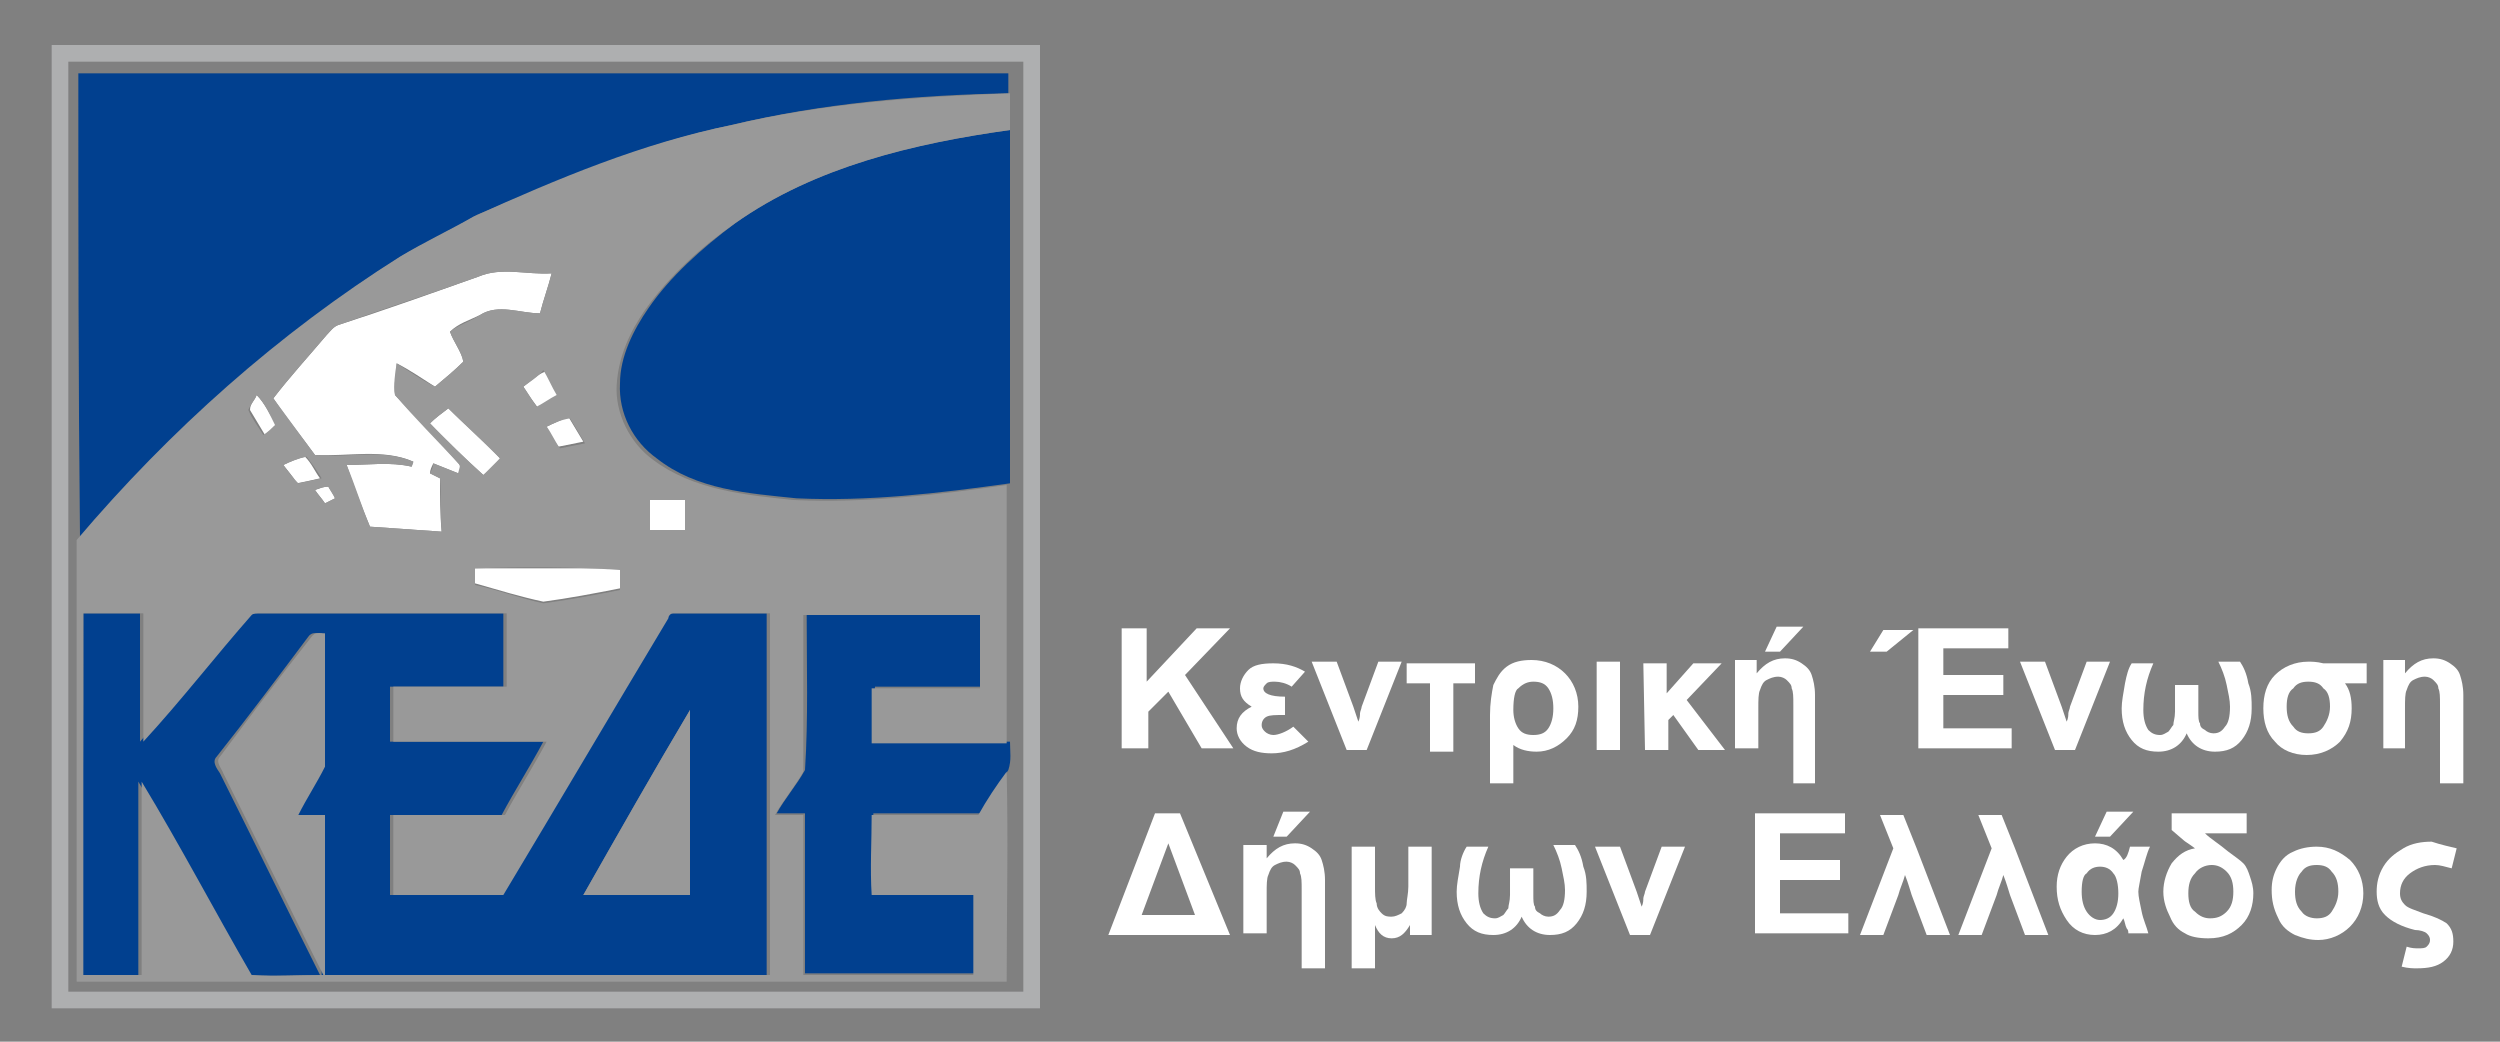
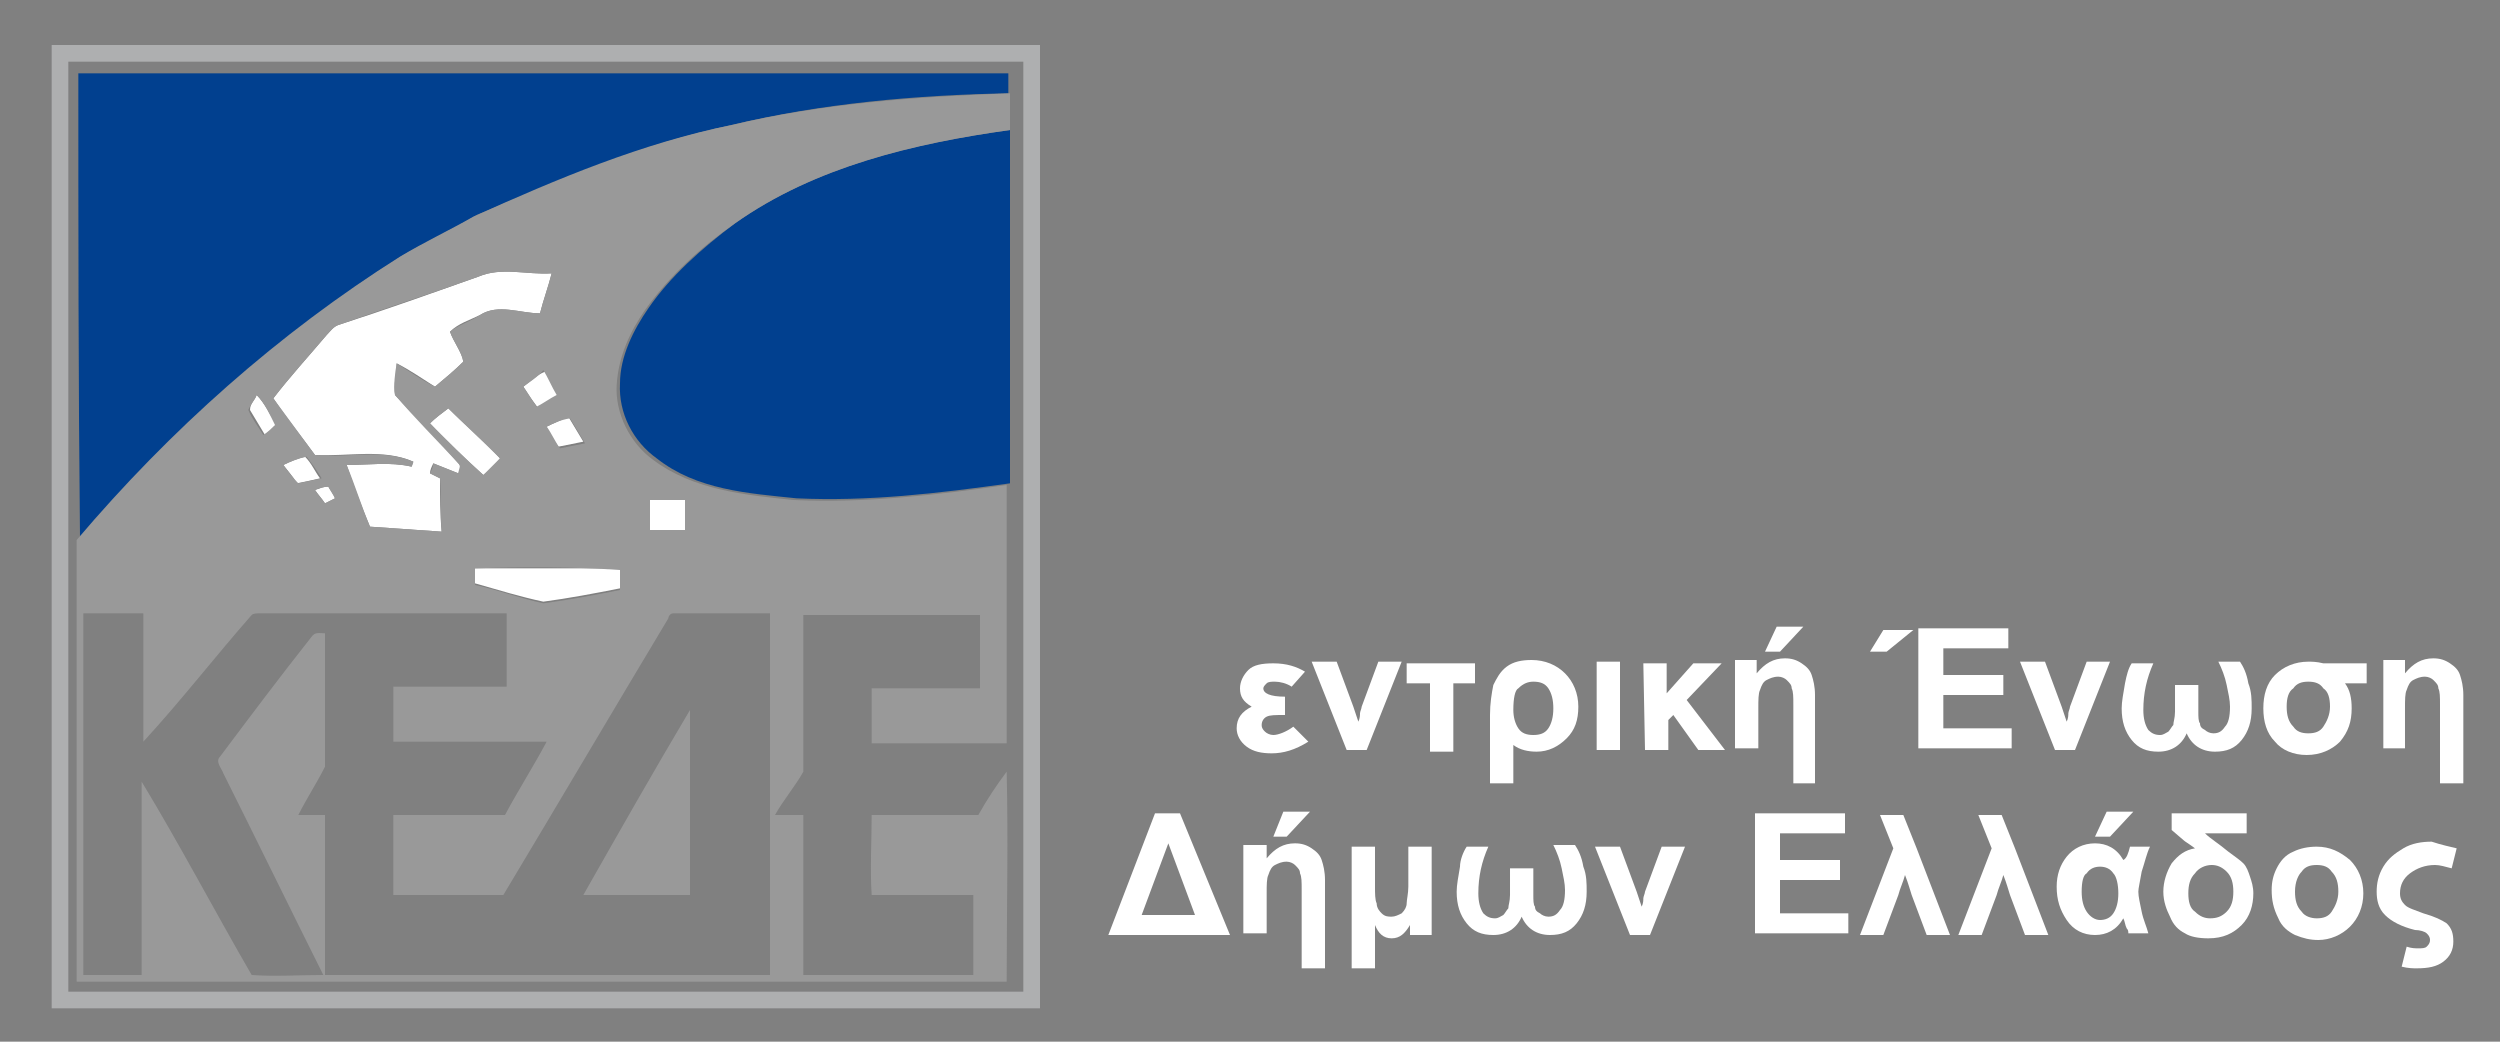
<svg xmlns="http://www.w3.org/2000/svg" version="1.1" id="Layer_1" x="0px" y="0px" viewBox="0 0 150 62.5" style="enable-background:new 0 0 150 62.5;" xml:space="preserve">
  <rect x="0" y="0" width="150" height="62.5" fill="#808080" stroke="none" />
  <style type="text/css">
	.st0{fill:#FFFFFF;}
	.st1{fill:#01408F;}
	.st2{fill:#999999;}
	.st3{fill:none;stroke:#AEAFB0;stroke-miterlimit:10;}
</style>
  <path class="st0" d="M28.7,16.6c1.4-0.6,2.9-0.1,4.4-0.2c-0.2,0.8-0.5,1.6-0.7,2.4c-1.2,0-2.5-0.6-3.6,0.1c-0.6,0.3-1.3,0.5-1.8,1  c0.2,0.6,0.7,1.2,0.8,1.8c-0.5,0.5-1.1,1-1.7,1.5c-0.8-0.5-1.5-1-2.3-1.4c0,0.6-0.2,1.3-0.1,1.9c1.3,1.4,2.6,2.7,3.8,4.1  c0.2,0.2,0.1,0.4,0,0.6c-0.5-0.2-1-0.4-1.5-0.6c-0.1,0.2-0.2,0.4-0.2,0.6c0.2,0.1,0.4,0.2,0.6,0.3c0,1.1,0,2.2,0.1,3.2  c-1.4-0.1-2.8-0.2-4.3-0.3c-0.5-1.2-1-2.5-1.4-3.7c1.3,0,2.6-0.2,3.9,0.1c0-0.1,0.1-0.3,0.1-0.3c-1.8-0.8-3.9-0.3-5.9-0.4  c-0.8-1.1-1.7-2.2-2.5-3.4c1-1.3,2.1-2.5,3.2-3.8c0.2-0.2,0.4-0.5,0.7-0.6C23.1,18.6,25.9,17.6,28.7,16.6z" />
  <path class="st0" d="M31.4,23.2c0.4-0.3,0.8-0.7,1.3-0.9c0.3,0.5,0.6,1,0.8,1.5c-0.4,0.3-0.8,0.5-1.2,0.7  C32,24.1,31.7,23.7,31.4,23.2z" />
  <path class="st0" d="M15.4,23.7c0.5,0.5,0.8,1.2,1.2,1.8c-0.2,0.2-0.5,0.4-0.7,0.6c-0.3-0.5-0.6-1-0.9-1.5  C15,24.2,15.3,24,15.4,23.7z" />
  <path class="st0" d="M25.8,25.4c0.3-0.3,0.7-0.6,1.1-0.9c1,1,2.1,1.9,3.1,3c-0.3,0.4-0.6,0.7-1,1C27.9,27.5,26.8,26.5,25.8,25.4z" />
  <path class="st0" d="M32.8,25.6c0.4-0.2,0.9-0.4,1.3-0.6c0.3,0.5,0.6,1,0.9,1.5c-0.5,0.1-1,0.2-1.5,0.3C33.3,26.5,33,26.1,32.8,25.6  z" />
  <path class="st0" d="M17,27.9c0.4-0.2,0.9-0.4,1.3-0.5c0.4,0.4,0.6,0.9,0.9,1.3c-0.4,0.1-0.9,0.2-1.4,0.3  C17.6,28.6,17.3,28.3,17,27.9z" />
  <path class="st0" d="M18.9,29.4c0.3-0.1,0.5-0.2,0.8-0.2c0.1,0.2,0.3,0.4,0.4,0.7c-0.2,0.1-0.4,0.2-0.6,0.3  C19.3,29.9,19.1,29.7,18.9,29.4z" />
  <path class="st0" d="M39,30c0.7,0,1.4,0,2.1,0c0,0.6,0,1.2,0,1.8c-0.7,0-1.4,0-2.1,0C39,31.2,39,30.6,39,30z" />
  <path class="st0" d="M28.5,34.1c2.9,0,5.8,0,8.7,0c0,0.4,0,0.8,0,1.2c-1.5,0.3-3.1,0.6-4.6,0.8c-1.4-0.3-2.7-0.7-4.1-1.1  C28.5,34.7,28.5,34.4,28.5,34.1z" />
  <g>
    <path class="st1" d="M4.7,4.4c18.6,0,37.2,0,55.8,0c0,0.4,0,0.8,0,1.2C55,5.7,49.3,6.2,43.9,7.5c-5.3,1.1-10.3,3.3-15.3,5.4   c-1.5,0.9-3,1.6-4.4,2.4c-7.3,4.6-13.8,10.5-19.4,17C4.7,23,4.7,13.7,4.7,4.4z" />
    <path class="st1" d="M44.1,13.4c4.8-3.4,10.7-4.8,16.5-5.6c0,7.1,0,14.1,0,21.2c-4.3,0.6-8.5,1.1-12.8,0.9c-2.9-0.3-6-0.5-8.4-2.4   c-1.4-1-2.3-2.7-2.2-4.5c0-1.6,0.8-3.2,1.7-4.5C40.2,16.6,42.1,14.9,44.1,13.4z" />
    <g>
-       <path class="st1" d="M5,36.8c1.1,0,2.3,0,3.4,0c0,2.6,0,5.2,0,7.7c2.2-2.5,4.3-5.1,6.5-7.6c0.1-0.1,0.3-0.1,0.5-0.1    c4.9,0,9.9,0,14.8,0c0,1.5,0,2.9,0,4.4c-2.3,0-4.5,0-6.8,0c0,1.1,0,2.2,0,3.3c3.1,0,6.2,0,9.2,0c-0.8,1.5-1.7,2.9-2.5,4.4    c-2.2,0-4.5,0-6.7,0c0,1.6,0,3.2,0,4.8c2.2,0,4.4,0,6.6,0c3.3-5.5,6.6-11.1,9.9-16.6c0.1-0.1,0.2-0.3,0.3-0.3c1.9,0,3.9,0,5.8,0    c0,7.2,0,14.5,0,21.7c-8.9,0-17.8,0-26.7,0c0-3.2,0-6.4,0-9.6c-0.5,0-1.1,0-1.6,0c0.5-1,1.1-1.9,1.6-2.9c0.1-2.7,0-5.4,0-8    c-0.3,0-0.6-0.1-0.8,0.2c-1.8,2.4-3.6,4.8-5.5,7.2c-0.3,0.3,0,0.7,0.2,1c2,4,4,8.1,6,12.1c-1.4,0-2.9,0.1-4.3,0    c-2.2-3.9-4.3-7.8-6.6-11.6c0,3.9,0,7.8,0,11.6c-1.2,0-2.3,0-3.5,0C5,51.3,5,44,5,36.8z M35,53.7c2.1,0,4.3,0,6.4,0    c0-3.7,0-7.4,0-11.1C39.2,46.3,37.1,50,35,53.7z" />
-     </g>
-     <path class="st1" d="M48.4,36.8c3.5,0,7,0,10.6,0c0,1.5,0,2.9,0,4.4c-2.2,0-4.3,0-6.5,0c-0.1,1.1,0,2.2,0,3.3c2.7,0,5.4,0,8.1,0   c0,0.6,0.1,1.1-0.1,1.7c-0.6,0.9-1.1,1.8-1.7,2.6c-2.1,0-4.3,0-6.4,0c0,1.6,0,3.2,0,4.8c2,0,4.1,0,6.1,0c0,1.6,0,3.2,0,4.8   c-3.4,0-6.8,0-10.2,0c0-3.2,0-6.4,0-9.6c-0.6,0-1.2,0-1.7,0c0.5-0.9,1.2-1.7,1.7-2.6C48.5,43.1,48.4,40,48.4,36.8z" />
+       </g>
  </g>
  <g>
    <g>
      <path class="st2" d="M43.9,7.5C49.4,6.2,55,5.8,60.6,5.6c0,0.7,0,1.5,0,2.2c-5.7,0.8-11.7,2.2-16.5,5.6c-2,1.4-3.9,3.1-5.4,5.2    c-0.9,1.3-1.6,2.8-1.7,4.5c-0.1,1.7,0.8,3.5,2.2,4.5c2.4,1.8,5.5,2.1,8.4,2.4c4.3,0.2,8.6-0.3,12.8-0.9c0,5.2,0,10.3,0,15.5    c-2.7,0-5.4,0-8.1,0c0-1.1,0-2.2,0-3.3c2.2,0,4.3,0,6.5,0c0-1.5,0-2.9,0-4.4c-3.5,0-7,0-10.6,0c0,3.1,0,6.3,0,9.4    c-0.5,0.9-1.2,1.7-1.7,2.6c0.6,0,1.2,0,1.7,0c0,3.2,0,6.4,0,9.6c3.4,0,6.8,0,10.2,0c0-1.6,0-3.2,0-4.8c-2,0-4.1,0-6.1,0    c-0.1-1.6,0-3.2,0-4.8c2.1,0,4.3,0,6.4,0c0.5-0.9,1.1-1.8,1.7-2.6c0.1,4.2,0,8.4,0,12.6c-18.6,0-37.2,0-55.8,0    c0-8.8,0-17.6,0-26.5c5.6-6.6,12.1-12.4,19.4-17c1.5-0.9,3-1.6,4.4-2.4C33.5,10.7,38.5,8.6,43.9,7.5z M28.7,16.6    c-2.8,1-5.6,1.9-8.4,2.9c-0.3,0.1-0.5,0.4-0.7,0.6c-1.1,1.3-2.2,2.5-3.2,3.8c0.8,1.1,1.7,2.3,2.5,3.4c2,0.2,4-0.4,5.9,0.4    c0,0.1-0.1,0.3-0.1,0.3c-1.3-0.3-2.6-0.1-3.9-0.1c0.5,1.2,0.9,2.5,1.4,3.7c1.4,0.1,2.8,0.2,4.3,0.3c-0.1-1.1,0-2.2-0.1-3.2    c-0.2-0.1-0.4-0.2-0.6-0.3c0.1-0.2,0.2-0.4,0.2-0.6c0.5,0.2,1,0.4,1.5,0.6c0-0.2,0.2-0.5,0-0.6c-1.3-1.4-2.6-2.7-3.8-4.1    c-0.1-0.6,0-1.3,0.1-1.9c0.8,0.5,1.5,1,2.3,1.4c0.6-0.5,1.2-1,1.7-1.5c-0.1-0.6-0.6-1.2-0.8-1.8c0.5-0.4,1.2-0.6,1.8-1    c1.1-0.7,2.4-0.1,3.6-0.1c0.2-0.8,0.5-1.6,0.7-2.4C31.6,16.5,30.1,16,28.7,16.6z M31.4,23.2c0.3,0.4,0.5,0.8,0.8,1.2    c0.4-0.2,0.8-0.5,1.2-0.7c-0.3-0.5-0.5-1-0.8-1.5C32.3,22.6,31.8,22.9,31.4,23.2z M15.4,23.7c-0.1,0.3-0.4,0.6-0.5,0.9    c0.2,0.5,0.6,1,0.9,1.5c0.3-0.2,0.5-0.4,0.7-0.6C16.2,24.9,15.9,24.2,15.4,23.7z M25.8,25.4c1.1,1.1,2.1,2.1,3.2,3.1    c0.3-0.3,0.7-0.7,1-1c-1-1-2.1-2-3.1-3C26.5,24.8,26.1,25.1,25.8,25.4z M32.8,25.6c0.3,0.4,0.5,0.9,0.8,1.3c0.5-0.1,1-0.2,1.5-0.3    c-0.3-0.5-0.6-1-0.9-1.5C33.6,25.2,33.2,25.4,32.8,25.6z M17,27.9c0.3,0.4,0.6,0.8,0.9,1.1c0.5-0.1,0.9-0.2,1.4-0.3    c-0.3-0.5-0.6-0.9-0.9-1.3C17.9,27.5,17.4,27.7,17,27.9z M18.9,29.4c0.2,0.3,0.4,0.5,0.6,0.8c0.2-0.1,0.4-0.2,0.6-0.3    c-0.1-0.2-0.3-0.5-0.4-0.7C19.4,29.2,19.1,29.3,18.9,29.4z M39,30c0,0.6,0,1.2,0,1.8c0.7,0,1.4,0,2.1,0c0-0.6,0-1.2,0-1.8    C40.4,30,39.7,30,39,30z M28.5,34.1c0,0.3,0,0.7,0,1c1.4,0.3,2.7,0.8,4.1,1.1c1.5-0.2,3.1-0.5,4.6-0.8c0-0.4,0-0.8,0-1.2    C34.3,34,31.4,34,28.5,34.1z M5,36.8C5,44,5,51.3,5,58.5c1.2,0,2.3,0,3.5,0c0-3.9,0-7.8,0-11.6c2.3,3.8,4.4,7.8,6.6,11.6    c1.4,0.1,2.9,0,4.3,0c-2-4-4-8.1-6-12.1c-0.1-0.3-0.5-0.7-0.2-1c1.8-2.4,3.6-4.8,5.5-7.2c0.2-0.3,0.5-0.2,0.8-0.2c0,2.7,0,5.4,0,8    c-0.5,1-1.1,1.9-1.6,2.9c0.5,0,1.1,0,1.6,0c0,3.2,0,6.4,0,9.6c8.9,0,17.8,0,26.7,0c0-7.2,0-14.5,0-21.7c-1.9,0-3.9,0-5.8,0    c-0.2,0-0.3,0.2-0.3,0.3c-3.3,5.5-6.6,11.1-9.9,16.6c-2.2,0-4.4,0-6.6,0c0-1.6,0-3.2,0-4.8c2.2,0,4.5,0,6.7,0    c0.8-1.5,1.7-2.9,2.5-4.4c-3.1,0-6.2,0-9.2,0c0-1.1,0-2.2,0-3.3c2.3,0,4.5,0,6.8,0c0-1.5,0-2.9,0-4.4c-4.9,0-9.9,0-14.8,0    c-0.2,0-0.4,0-0.5,0.1c-2.2,2.5-4.2,5.1-6.5,7.6c0-2.6,0-5.2,0-7.7C7.3,36.8,6.1,36.8,5,36.8z" />
    </g>
    <path class="st2" d="M35,53.7c2.1-3.7,4.2-7.4,6.4-11.1c0,3.7,0,7.4,0,11.1C39.2,53.7,37.1,53.7,35,53.7z" />
  </g>
  <rect x="3.6" y="3.2" class="st3" width="58.3" height="56.8" />
  <g>
-     <path class="st0" d="M67.3,45v-7.3h1.5v3.2l3-3.2h2l-2.7,2.8l2.9,4.4h-1.9l-2-3.4l-1.2,1.2v2.2h-1.6V45z" />
    <path class="st0" d="M77.1,41.8v1.1c-0.6,0-0.9,0-1.1,0.1s-0.3,0.3-0.3,0.5s0.1,0.3,0.2,0.4s0.3,0.2,0.5,0.2c0.3,0,0.8-0.2,1.2-0.5   l0.9,0.9c-0.8,0.5-1.5,0.7-2.2,0.7c-0.6,0-1.1-0.1-1.5-0.4s-0.6-0.7-0.6-1.1c0-0.6,0.3-1,0.9-1.3c-0.5-0.3-0.7-0.6-0.7-1.1   c0-0.4,0.2-0.8,0.5-1.1c0.3-0.3,0.8-0.4,1.5-0.4c0.8,0,1.4,0.2,1.9,0.5l-0.8,0.9c-0.3-0.2-0.7-0.3-1-0.3c-0.2,0-0.4,0-0.5,0.1   s-0.2,0.2-0.2,0.3C75.8,41.6,76.2,41.8,77.1,41.8z" />
    <path class="st0" d="M80.8,45l-2.1-5.3h1.5l1,2.7l0.3,0.9c0.1-0.2,0.1-0.4,0.1-0.5s0.1-0.3,0.1-0.4l1-2.7h1.4L82,45H80.8z" />
    <path class="st0" d="M84.5,39.8h4V41h-1.3v4.1h-1.4V41h-1.4v-1.2H84.5z" />
    <path class="st0" d="M90.8,44.7V47h-1.4v-4.1c0-0.7,0.1-1.3,0.2-1.8c0.2-0.4,0.4-0.8,0.8-1.1c0.4-0.3,0.9-0.4,1.5-0.4   c0.8,0,1.5,0.3,2,0.8s0.8,1.2,0.8,2s-0.2,1.4-0.7,1.9s-1.1,0.8-1.8,0.8C91.7,45.1,91.2,45,90.8,44.7z M90.8,42.6   c0,0.4,0.1,0.8,0.3,1.1c0.2,0.3,0.5,0.4,0.9,0.4s0.7-0.1,0.9-0.4c0.2-0.3,0.3-0.7,0.3-1.2s-0.1-0.9-0.3-1.2   c-0.2-0.3-0.5-0.4-0.9-0.4c-0.3,0-0.6,0.1-0.9,0.4C90.9,41.4,90.8,41.9,90.8,42.6z" />
    <path class="st0" d="M95.8,45v-5.3h1.4V45H95.8z" />
    <path class="st0" d="M98.6,39.8h1.4v1.8l1.6-1.8h1.7l-2.1,2.2l2.3,3h-1.6l-1.5-2.1l-0.3,0.3V45h-1.4L98.6,39.8L98.6,39.8z" />
    <path class="st0" d="M109,47h-1.4v-4.7c0-0.5,0-0.8-0.1-1c0-0.2-0.1-0.3-0.3-0.5c-0.1-0.1-0.3-0.2-0.5-0.2c-0.3,0-0.5,0.1-0.7,0.2   s-0.3,0.3-0.4,0.6c-0.1,0.2-0.1,0.6-0.1,1.1v2.4h-1.4v-5.3h1.3v0.8c0.5-0.6,1-0.9,1.7-0.9c0.4,0,0.7,0.1,1,0.3   c0.3,0.2,0.5,0.4,0.6,0.7c0.1,0.3,0.2,0.7,0.2,1.2V47H109z M105.9,39.1l0.7-1.5h1.6l-1.4,1.5H105.9z" />
    <path class="st0" d="M112.2,39.1l0.8-1.3h1.8l-1.6,1.3H112.2z M115.1,45v-7.3h5.4v1.2h-3.9v1.6h3.6v1.2h-3.6v2h4.1v1.2h-5.6V45z" />
    <path class="st0" d="M123.3,45l-2.1-5.3h1.5l1,2.7l0.3,0.9c0.1-0.2,0.1-0.4,0.1-0.5s0.1-0.3,0.1-0.4l1-2.7h1.4l-2.1,5.3H123.3z" />
    <path class="st0" d="M127.9,39.8h1.3c-0.4,0.9-0.6,1.8-0.6,2.8c0,0.5,0.1,0.9,0.3,1.2c0.2,0.2,0.4,0.3,0.7,0.3   c0.2,0,0.3-0.1,0.5-0.2c0.1-0.1,0.2-0.3,0.3-0.4c0-0.2,0.1-0.4,0.1-0.8v-1.6h1.4v1.6c0,0.3,0,0.6,0.1,0.7c0,0.2,0.1,0.3,0.3,0.4   c0.1,0.1,0.3,0.2,0.5,0.2c0.3,0,0.5-0.1,0.7-0.4c0.2-0.2,0.3-0.6,0.3-1.2c0-0.4-0.1-0.8-0.2-1.3c-0.1-0.5-0.3-1-0.5-1.4h1.3   c0.2,0.3,0.4,0.7,0.5,1.3c0.2,0.5,0.2,1,0.2,1.5c0,0.8-0.2,1.4-0.6,1.9c-0.4,0.5-0.9,0.7-1.6,0.7c-0.8,0-1.4-0.4-1.7-1.1   c-0.3,0.7-0.9,1.1-1.7,1.1c-0.7,0-1.2-0.2-1.6-0.7s-0.6-1.1-0.6-1.9c0-0.4,0.1-0.9,0.2-1.5C127.6,40.5,127.7,40.1,127.9,39.8z" />
    <path class="st0" d="M142,39.8V41h-1.3c0.3,0.4,0.4,0.9,0.4,1.5c0,0.8-0.2,1.4-0.7,2c-0.5,0.5-1.2,0.8-2,0.8s-1.5-0.3-1.9-0.8   c-0.5-0.5-0.7-1.2-0.7-2s0.2-1.5,0.7-2s1.2-0.8,2-0.8c0.2,0,0.5,0,0.9,0.1C139.4,39.8,142,39.8,142,39.8z M137.2,42.4   c0,0.5,0.1,0.9,0.4,1.2c0.2,0.3,0.5,0.4,0.9,0.4s0.7-0.1,0.9-0.4s0.4-0.7,0.4-1.2s-0.1-0.9-0.4-1.1c-0.2-0.3-0.5-0.4-0.9-0.4   s-0.7,0.1-0.9,0.4C137.3,41.5,137.2,41.9,137.2,42.4z" />
    <path class="st0" d="M147.8,47h-1.4v-4.7c0-0.5,0-0.8-0.1-1c0-0.2-0.1-0.3-0.3-0.5c-0.1-0.1-0.3-0.2-0.5-0.2   c-0.3,0-0.5,0.1-0.7,0.2s-0.3,0.3-0.4,0.6c-0.1,0.2-0.1,0.6-0.1,1.1v2.4H143v-5.3h1.3v0.8c0.5-0.6,1-0.9,1.7-0.9   c0.4,0,0.7,0.1,1,0.3c0.3,0.2,0.5,0.4,0.6,0.7c0.1,0.3,0.2,0.7,0.2,1.2V47z" />
    <path class="st0" d="M73.8,56.1h-7.3l2.8-7.3h1.5L73.8,56.1z M71.7,54.9l-1.6-4.3l-1.6,4.3H71.7z" />
    <path class="st0" d="M79.5,58.1h-1.4v-4.7c0-0.5,0-0.8-0.1-1c0-0.2-0.1-0.3-0.3-0.5c-0.1-0.1-0.3-0.2-0.5-0.2   c-0.3,0-0.5,0.1-0.7,0.2s-0.3,0.3-0.4,0.6C76,52.7,76,53.1,76,53.6V56h-1.4v-5.3H76v0.8c0.5-0.6,1-0.9,1.7-0.9c0.4,0,0.7,0.1,1,0.3   c0.3,0.2,0.5,0.4,0.6,0.7c0.1,0.3,0.2,0.7,0.2,1.2C79.5,52.8,79.5,58.1,79.5,58.1z M76.4,50.2l0.6-1.5h1.6l-1.4,1.5H76.4z" />
    <path class="st0" d="M81.1,50.8h1.4v2.4c0,0.4,0,0.8,0.1,1c0,0.3,0.2,0.5,0.3,0.6c0.2,0.2,0.4,0.2,0.6,0.2s0.4-0.1,0.6-0.2   c0.2-0.2,0.3-0.4,0.3-0.6s0.1-0.6,0.1-1v-2.4h1.4v5.3h-1.3v-0.6c-0.3,0.5-0.6,0.8-1.1,0.8s-0.8-0.3-1-0.8v2.6h-1.4V50.8z" />
    <path class="st0" d="M88,50.8h1.3c-0.4,0.9-0.6,1.8-0.6,2.8c0,0.5,0.1,0.9,0.3,1.2c0.2,0.2,0.4,0.3,0.7,0.3c0.2,0,0.3-0.1,0.5-0.2   c0.1-0.1,0.2-0.3,0.3-0.4c0-0.2,0.1-0.4,0.1-0.8v-1.6H92v1.6c0,0.3,0,0.6,0.1,0.7c0,0.2,0.1,0.3,0.3,0.4c0.1,0.1,0.3,0.2,0.5,0.2   c0.3,0,0.5-0.1,0.7-0.4c0.2-0.2,0.3-0.6,0.3-1.2c0-0.4-0.1-0.8-0.2-1.3s-0.3-1-0.5-1.4h1.3c0.2,0.3,0.4,0.7,0.5,1.3   c0.2,0.5,0.2,1,0.2,1.5c0,0.8-0.2,1.4-0.6,1.9s-0.9,0.7-1.6,0.7c-0.8,0-1.4-0.4-1.7-1.1c-0.3,0.7-0.9,1.1-1.7,1.1   c-0.7,0-1.2-0.2-1.6-0.7s-0.6-1.1-0.6-1.9c0-0.4,0.1-0.9,0.2-1.5C87.6,51.6,87.8,51.1,88,50.8z" />
    <path class="st0" d="M97.8,56.1l-2.1-5.3h1.5l1,2.7l0.3,0.9c0.1-0.2,0.1-0.4,0.1-0.5s0.1-0.3,0.1-0.4l1-2.7h1.4L99,56.1H97.8z" />
    <path class="st0" d="M105.3,56.1v-7.3h5.4V50h-3.9v1.6h3.6v1.2h-3.6v2h4.1V56h-5.6V56.1z" />
    <path class="st0" d="M117,56.1h-1.4l-0.9-2.4c-0.1-0.3-0.2-0.7-0.4-1.2c-0.1,0.4-0.3,0.8-0.4,1.2l-0.9,2.4h-1.4l2-5.2l-0.8-2h1.4   l0.8,2L117,56.1z" />
    <path class="st0" d="M122.9,56.1h-1.4l-0.9-2.4c-0.1-0.3-0.2-0.7-0.4-1.2c-0.1,0.4-0.3,0.8-0.4,1.2l-0.9,2.4h-1.4l2-5.2l-0.8-2h1.4   l0.8,2L122.9,56.1z" />
    <path class="st0" d="M127.8,50.8h1.2c-0.2,0.4-0.3,0.9-0.5,1.5c-0.1,0.6-0.2,1-0.2,1.2c0,0.3,0.1,0.7,0.2,1.2   c0.1,0.5,0.3,0.9,0.4,1.3h-1.2c0-0.1,0-0.2-0.1-0.3c-0.1-0.2-0.1-0.4-0.2-0.6c-0.4,0.7-1,1-1.7,1s-1.3-0.3-1.7-0.9   c-0.4-0.6-0.6-1.2-0.6-2c0-0.7,0.2-1.3,0.6-1.8s1-0.8,1.7-0.8s1.3,0.3,1.7,1C127.6,51.5,127.7,51.2,127.8,50.8z M124.9,53.5   c0,0.5,0.1,0.9,0.3,1.2c0.2,0.3,0.5,0.5,0.8,0.5s0.6-0.1,0.8-0.4c0.2-0.3,0.3-0.7,0.3-1.2s-0.1-1-0.3-1.2c-0.2-0.3-0.5-0.4-0.8-0.4   s-0.6,0.1-0.8,0.4C125,52.5,124.9,52.9,124.9,53.5z M125.7,50.2l0.7-1.5h1.6l-1.4,1.5H125.7z" />
    <path class="st0" d="M130.4,48.8h4.4V50h-2.5c0.3,0.3,0.8,0.6,1.4,1.1c0.4,0.3,0.7,0.5,0.9,0.7s0.3,0.5,0.4,0.8   c0.1,0.3,0.2,0.6,0.2,1c0,0.7-0.2,1.4-0.7,1.9s-1.1,0.8-2,0.8c-0.6,0-1.1-0.1-1.4-0.3c-0.4-0.2-0.7-0.5-0.9-1   c-0.2-0.4-0.4-0.9-0.4-1.5s0.2-1.2,0.5-1.7c0.4-0.5,0.8-0.8,1.4-0.9c-0.4-0.3-0.6-0.4-0.7-0.5l-0.7-0.6v-1H130.4z M131.3,53.6   c0,0.5,0.1,0.9,0.4,1.1c0.3,0.3,0.6,0.4,0.9,0.4c0.4,0,0.7-0.1,1-0.4s0.4-0.7,0.4-1.2s-0.1-0.9-0.4-1.2c-0.3-0.3-0.6-0.4-0.9-0.4   c-0.4,0-0.8,0.2-1,0.5C131.4,52.7,131.3,53.1,131.3,53.6z" />
    <path class="st0" d="M136.3,53.4c0-0.5,0.1-0.9,0.3-1.3s0.5-0.8,1-1c0.4-0.2,0.9-0.3,1.4-0.3c0.8,0,1.4,0.3,2,0.8   c0.5,0.5,0.8,1.2,0.8,2s-0.3,1.5-0.8,2s-1.2,0.8-1.9,0.8c-0.5,0-0.9-0.1-1.4-0.3c-0.4-0.2-0.8-0.5-1-1   C136.4,54.5,136.3,54,136.3,53.4z M137.7,53.5c0,0.5,0.1,0.9,0.4,1.2c0.2,0.3,0.6,0.4,0.9,0.4c0.4,0,0.7-0.1,0.9-0.4   s0.4-0.7,0.4-1.2s-0.1-0.9-0.4-1.2c-0.2-0.3-0.5-0.4-0.9-0.4s-0.7,0.1-0.9,0.4C137.9,52.5,137.7,52.9,137.7,53.5z" />
    <path class="st0" d="M147.4,50.9l-0.3,1.2c-0.4-0.1-0.7-0.2-1-0.2c-0.6,0-1.1,0.2-1.5,0.5s-0.6,0.7-0.6,1.2c0,0.3,0.1,0.5,0.3,0.7   s0.6,0.3,1.1,0.5c0.7,0.2,1.1,0.4,1.4,0.6c0.3,0.3,0.4,0.6,0.4,1.1s-0.2,0.9-0.6,1.2s-0.9,0.4-1.6,0.4c-0.2,0-0.5,0-0.9-0.1   l0.3-1.2c0.3,0.1,0.5,0.1,0.7,0.1s0.4,0,0.5-0.1s0.2-0.2,0.2-0.4c0-0.2-0.1-0.3-0.2-0.4c-0.1-0.1-0.4-0.2-0.7-0.2   c-0.8-0.2-1.4-0.5-1.8-0.9s-0.5-0.9-0.5-1.4s0.1-1,0.4-1.5c0.3-0.5,0.7-0.8,1.2-1.1c0.5-0.3,1.1-0.4,1.7-0.4   C146.5,50.7,147,50.8,147.4,50.9z" />
  </g>
</svg>